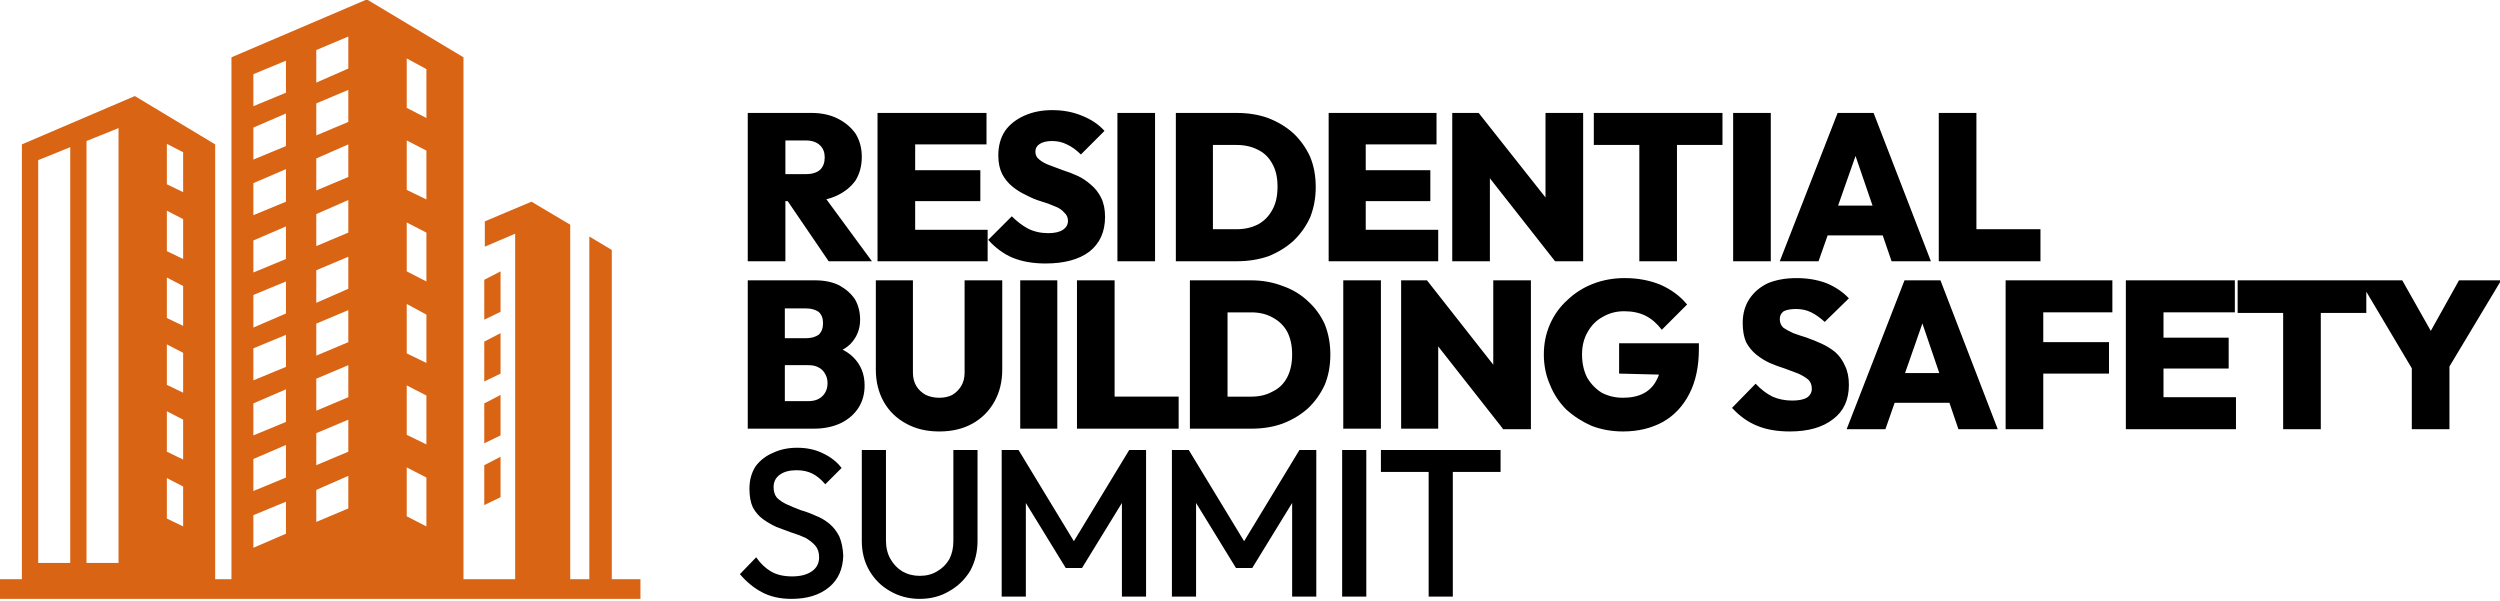
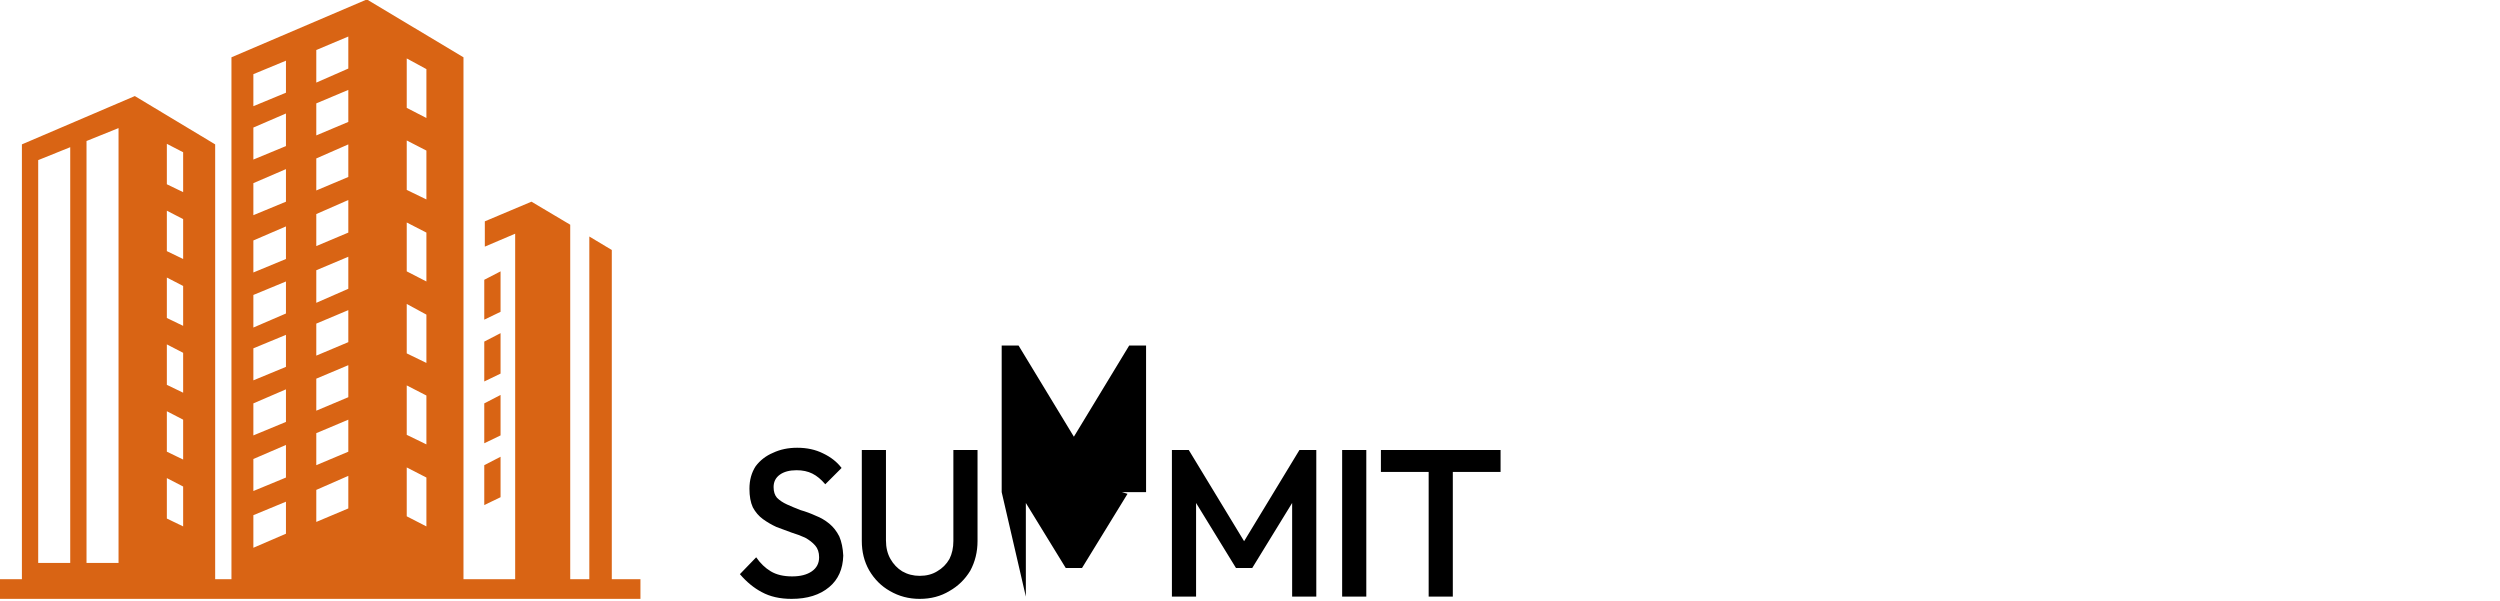
<svg xmlns="http://www.w3.org/2000/svg" version="1.2" viewBox="0 0 445 107" width="445" height="107">
  <title>RBSS Logo</title>
  <style>
		.s0 { fill: #000000 } 
		.s1 { fill: #d96414 } 
	</style>
  <g>
    <g>
      <g>
-         <path class="s0" d="m147.6 104.5q2.4-2 2.5-5.6-0.1-2-0.7-3.4-0.7-1.4-1.8-2.3-1.1-0.9-2.4-1.4-1.3-0.6-2.7-1-1.3-0.5-2.4-1-1.1-0.5-1.8-1.2-0.6-0.7-0.6-1.9 0-1.4 1.1-2.2 1.1-0.8 3-0.8 1.6 0 2.8 0.6 1.2 0.6 2.3 1.9l2.9-2.9q-1.2-1.6-3.3-2.6-2-1-4.6-1-2.4 0-4.3 0.9-1.9 0.8-3.1 2.4-1.1 1.7-1.1 4 0 2 0.6 3.3 0.7 1.3 1.8 2.1 1.1 0.8 2.4 1.4 1.4 0.5 2.7 1 1.3 0.4 2.4 0.9 1.1 0.6 1.8 1.4 0.7 0.8 0.7 2.1 0 1.6-1.3 2.5-1.3 0.9-3.5 0.9-2.3 0-3.8-0.9-1.5-0.9-2.6-2.5l-2.9 3q1.8 2.1 3.9 3.2 2.2 1.2 5.3 1.2 4.2 0 6.7-2.1zm21.4 0.7q2.3-1.3 3.7-3.6 1.3-2.4 1.3-5.3v-16.2h-4.3v16.2q0 1.8-0.7 3.2-0.8 1.4-2.2 2.2-1.3 0.8-3.1 0.8-1.7 0-3.1-0.8-1.3-0.8-2.1-2.2-0.8-1.4-0.8-3.3v-16.1h-4.3v16.2q0 2.9 1.3 5.2 1.4 2.4 3.7 3.7 2.4 1.4 5.3 1.4 3 0 5.3-1.4zm13.6 1v-18.6l-1 0.3 8.1 13.2h2.9l8.1-13.2-1-0.3v18.6h4.3v-26.1h-3l-10.8 17.8h1.9l-10.8-17.8h-3v26.1zm30.3 0v-18.6l-1 0.3 8.1 13.2h2.9l8.1-13.2-1-0.3v18.6h4.3v-26.1h-3l-10.8 17.8h1.9l-10.8-17.8h-3v26.1zm30.3 0v-26.1h-4.3v26.1zm15.4 0v-25.4h-4.3v25.4zm8.5-22.2v-3.9h-21.3v3.9z" />
-         <path class="s0" d="m144.9 76.3q2.7 0 4.8-1 2-1 3.1-2.7 1.1-1.7 1.1-4 0-3-2-5-2-2-5.8-2.4v2.2q3.4-0.4 5.2-2.1 1.8-1.8 1.8-4.4 0-2-0.9-3.6-1-1.5-2.8-2.5-1.8-0.9-4.3-0.9h-6.7v5h5.1q1.3 0 2.2 0.6 0.8 0.7 0.8 2 0 1.4-0.8 2.1-0.9 0.6-2.2 0.6h-5.1v4.8h5.5q1.1 0 1.8 0.4 0.8 0.4 1.2 1.2 0.4 0.7 0.4 1.6 0 1.4-0.9 2.3-0.9 0.9-2.5 0.9h-5.5v4.9h6.5zm-5.2 0v-26.4h-6.6v26.4zm33.4-0.9q2.5-1.4 3.9-3.9 1.4-2.5 1.4-5.7v-15.9h-6.7v16.4q0 1.4-0.6 2.4-0.6 1-1.6 1.6-1 0.5-2.3 0.5-1.3 0-2.4-0.5-1.1-0.6-1.7-1.6-0.6-1-0.6-2.4v-16.4h-6.6v15.9q0 3.2 1.4 5.7 1.4 2.5 4 3.9 2.5 1.4 5.9 1.4 3.4 0 5.9-1.4zm15.1 0.9v-26.4h-6.6v26.4zm10.2 0v-26.4h-6.7v26.4zm11.4 0v-5.7h-12.7v5.7h12.7zm13 0q3 0 5.5-0.9 2.6-1 4.5-2.7 1.9-1.8 3-4.2 1-2.4 1-5.4 0-2.9-1-5.4-1.1-2.4-3-4.1-1.9-1.8-4.5-2.7-2.6-1-5.6-1h-6.7v5.7h6.7q2.2 0 3.8 0.9 1.7 0.9 2.6 2.5 0.9 1.7 0.9 4.1 0 2.4-0.9 4.1-0.9 1.7-2.6 2.5-1.6 0.9-3.8 0.9h-6.4v5.7h6.5zm-4.3 0v-26.4h-6.7v26.4zm27.3 0v-26.4h-6.7v26.4zm10.2 0v-21l-2-5.4h-4.6v26.4zm13.4-6.8l-15.4-19.6-1.9 6.8 15.4 19.6zm3.1 6.9v-26.5h-6.7v20.9l1.7 5.6zm23.5-1.3q3-1.7 4.7-5 1.7-3.3 1.7-8v-1h-14.2v5.4l12 0.3-4.5-2.9q0 2.2-0.8 3.7-0.8 1.6-2.3 2.4-1.5 0.8-3.7 0.8-2.1 0-3.8-0.9-1.6-1-2.6-2.7-0.9-1.8-0.9-4.1 0-2.3 1-4 1-1.8 2.7-2.7 1.7-1 3.8-1 2.2 0 3.8 0.8 1.6 0.8 2.9 2.5l4.5-4.5q-1.8-2.2-4.7-3.5-2.9-1.2-6.4-1.2-3 0-5.6 1-2.6 1-4.6 2.9-2 1.8-3.1 4.3-1.1 2.5-1.1 5.4 0 2.9 1.1 5.4 1 2.5 2.9 4.4 2 1.8 4.5 2.9 2.6 1 5.6 1 4 0 7.1-1.7zm30.3-0.5q2.8-2.1 2.8-6.1 0-2-0.7-3.4-0.6-1.4-1.7-2.4-1.1-0.9-2.4-1.5-1.3-0.6-2.7-1.1-1.3-0.4-2.4-0.8-1.1-0.5-1.8-1-0.6-0.6-0.6-1.5 0-0.9 0.7-1.4 0.8-0.4 2.2-0.4 1.5 0 2.7 0.6 1.2 0.6 2.4 1.7l4.3-4.2q-1.6-1.7-4-2.7-2.4-0.9-5.3-0.9-2.9 0-5.1 0.9-2.1 1-3.3 2.8-1.2 1.8-1.2 4.3 0 2 0.6 3.4 0.7 1.3 1.8 2.2 1.1 0.9 2.4 1.5 1.4 0.6 2.7 1 1.3 0.5 2.4 0.9 1.1 0.5 1.8 1.1 0.6 0.6 0.6 1.6 0 1-0.9 1.6-0.9 0.5-2.6 0.5-1.9 0-3.5-0.7-1.6-0.8-3-2.3l-4.2 4.3q2 2.2 4.5 3.2 2.4 1 5.8 1 4.9 0 7.7-2.2zm9.3 1.8l7.8-22.3h-2.4l7.6 22.3h7l-10.2-26.5h-6.4l-10.3 26.5zm14-4.7v-5.3h-14.6v5.3zm14.1 4.7v-26.5h-6.7v26.5zm11.7-9.9v-5.6h-13.1v5.6zm0.6-10.9v-5.7h-13.7v5.7zm9.1 20.8v-26.5h-6.7v26.5zm12.9 0v-5.7h-14.3v5.7zm-1.3-10.8v-5.5h-13v5.5zm1.1-10v-5.7h-14.1v5.7zm15.3 20.8v-26.3h-6.7v26.3zm8.1-20.7v-5.8h-22.9v5.8zm13.8 11.2l10.2-17h-7.5l-7.7 13.8h5.4l-7.8-13.8h-7.6l10.1 17zm1 9.5v-12.2h-6.7v12.2z" />
-         <path class="s0" d="m144.1 35.8q2.8 0 4.9-1 2.1-1 3.3-2.7 1.1-1.8 1.1-4.2 0-2.3-1.1-4.1-1.2-1.7-3.2-2.7-2-1-4.7-1h-6v4.9h5q1.7 0 2.6 0.9 0.8 0.8 0.8 2.1 0 1.4-0.8 2.2-0.9 0.8-2.6 0.8h-5v4.8h5.7zm-4.3 10.7v-26.4h-6.7v26.4zm15.4 0l-9.4-12.8-6 1.5 7.7 11.3zm7.7 0v-26.4h-6.7v26.4zm12.9 0v-5.6h-14.3v5.6zm-1.3-10.7v-5.5h-13v5.5zm1.1-10.1v-5.6h-14.1v5.6zm18.3 19.1q2.8-2.2 2.8-6.2 0-2-0.7-3.4-0.7-1.4-1.8-2.3-1.1-1-2.4-1.6-1.3-0.6-2.6-1-1.3-0.5-2.4-0.9-1.1-0.4-1.8-1-0.7-0.5-0.7-1.4 0-0.9 0.8-1.4 0.8-0.5 2.2-0.5 1.4 0 2.6 0.6 1.3 0.6 2.5 1.8l4.2-4.2q-1.5-1.7-4-2.7-2.4-1-5.3-1-2.8 0-5 1-2.2 1-3.4 2.7-1.2 1.8-1.2 4.4 0 1.9 0.7 3.3 0.7 1.3 1.8 2.2 1.1 0.9 2.4 1.5 1.3 0.7 2.6 1.1 1.4 0.4 2.5 0.9 1.1 0.4 1.7 1.1 0.7 0.6 0.7 1.5 0 1-0.9 1.6-0.9 0.6-2.6 0.6-2 0-3.6-0.8-1.5-0.8-2.9-2.2l-4.2 4.2q2 2.2 4.4 3.2 2.5 1 5.8 1 5 0 7.8-2.1zm11.7 1.7v-26.4h-6.7v26.4zm14.6 0q3 0 5.6-0.9 2.5-1 4.4-2.7 1.9-1.8 3-4.2 1-2.5 1-5.4 0-3-1-5.4-1.1-2.4-3-4.2-1.9-1.7-4.5-2.7-2.5-0.9-5.6-0.9h-6.7v5.7h6.7q2.2 0 3.9 0.9 1.6 0.8 2.5 2.5 0.9 1.6 0.9 4 0 2.5-0.9 4.1-0.9 1.7-2.5 2.6-1.7 0.9-3.9 0.9h-6.4v5.7zm-4.3 0v-26.4h-6.6v26.4zm27.2 0v-26.4h-6.6v26.4zm12.9 0v-5.6h-14.3v5.6zm-1.4-10.7v-5.5h-12.9v5.5zm1.1-10.1v-5.6h-14.1v5.6zm9.5 20.8v-21l-2-5.4h-4.7v26.4zm13.5-6.8l-15.5-19.6-1.8 6.8 15.4 19.6zm3.1 6.8v-26.4h-6.7v20.9l1.7 5.5zm16.7 0v-26.2h-6.7v26.2zm8.1-20.7v-5.7h-22.9v5.7h22.9zm8.6 20.7v-26.4h-6.7v26.4zm8.5 0l7.8-22.2h-2.4l7.6 22.2h7l-10.2-26.4h-6.4l-10.3 26.4zm14-4.6v-5.3h-14.6v5.3zm14.1 4.6v-26.4h-6.7v26.4zm11.4 0v-5.7h-12.8v5.7z" />
+         <path class="s0" d="m147.6 104.5q2.4-2 2.5-5.6-0.1-2-0.7-3.4-0.7-1.4-1.8-2.3-1.1-0.9-2.4-1.4-1.3-0.6-2.7-1-1.3-0.5-2.4-1-1.1-0.5-1.8-1.2-0.6-0.7-0.6-1.9 0-1.4 1.1-2.2 1.1-0.8 3-0.8 1.6 0 2.8 0.6 1.2 0.6 2.3 1.9l2.9-2.9q-1.2-1.6-3.3-2.6-2-1-4.6-1-2.4 0-4.3 0.9-1.9 0.8-3.1 2.4-1.1 1.7-1.1 4 0 2 0.6 3.3 0.7 1.3 1.8 2.1 1.1 0.8 2.4 1.4 1.4 0.5 2.7 1 1.3 0.4 2.4 0.9 1.1 0.6 1.8 1.4 0.7 0.8 0.7 2.1 0 1.6-1.3 2.5-1.3 0.9-3.5 0.9-2.3 0-3.8-0.9-1.5-0.9-2.6-2.5l-2.9 3q1.8 2.1 3.9 3.2 2.2 1.2 5.3 1.2 4.2 0 6.7-2.1zm21.4 0.7q2.3-1.3 3.7-3.6 1.3-2.4 1.3-5.3v-16.2h-4.3v16.2q0 1.8-0.7 3.2-0.8 1.4-2.2 2.2-1.3 0.8-3.1 0.8-1.7 0-3.1-0.8-1.3-0.8-2.1-2.2-0.8-1.4-0.8-3.3v-16.1h-4.3v16.2q0 2.9 1.3 5.2 1.4 2.4 3.7 3.7 2.4 1.4 5.3 1.4 3 0 5.3-1.4zm13.6 1v-18.6l-1 0.3 8.1 13.2h2.9l8.1-13.2-1-0.3h4.3v-26.1h-3l-10.8 17.8h1.9l-10.8-17.8h-3v26.1zm30.3 0v-18.6l-1 0.3 8.1 13.2h2.9l8.1-13.2-1-0.3v18.6h4.3v-26.1h-3l-10.8 17.8h1.9l-10.8-17.8h-3v26.1zm30.3 0v-26.1h-4.3v26.1zm15.4 0v-25.4h-4.3v25.4zm8.5-22.2v-3.9h-21.3v3.9z" />
        <path class="s1" d="m114 103.1h-5.1v-58.6l-4-2.4v61h-3.3-0.1v-63.1l-6.9-4.1-8.3 3.5v4.5l5.4-2.3v61.5h-9.2v-92.9l-17.2-10.3-24.1 10.3v92.9h-2.9v-77.4l-14.3-8.6-20.1 8.6v77.4h-3.9v3.5h114zm-101.5-2.9h-5.7v-71.7l5.7-2.3zm8.6 0h-5.7v-75.1l5.7-2.3zm11.5-66l-2.9-1.4v-7.2l2.9 1.5zm0 11.9l-2.9-1.4v-7.2l2.9 1.5zm0 11.9l-2.9-1.4v-7.2l2.9 1.5zm0 11.9l-2.9-1.4v-7.2l2.9 1.5zm0 11.9l-2.9-1.4v-7.2l2.9 1.5zm0 11.9l-2.9-1.4v-7.2l2.9 1.5zm18.3-77.2l-5.8 2.4v-5.7l5.8-2.4zm0 9.5l-5.8 2.4v-5.7l5.8-2.5zm0 9.9l-5.8 2.4v-5.7l5.8-2.5zm0 10.2l-5.8 2.4v-5.7l5.8-2.5zm0 9.7l-5.8 2.5v-5.8l5.8-2.4zm0 9.5l-5.8 2.4v-5.7l5.8-2.4zm0 9.8l-5.8 2.4v-5.7l5.8-2.5zm0 9.9l-5.8 2.4v-5.7l5.8-2.5zm0 10l-5.8 2.5v-5.8l5.8-2.4zm11.1-82.8l-5.7 2.5v-5.8l5.7-2.4zm0 9.5l-5.7 2.4v-5.7l5.7-2.4zm0 9.8l-5.7 2.4v-5.7l5.7-2.5zm0 9.9l-5.7 2.4v-5.7l5.7-2.5zm0 10l-5.7 2.5v-5.8l5.7-2.4zm0 9.5l-5.7 2.4v-5.7l5.7-2.4zm0 9.8l-5.7 2.4v-5.7l5.7-2.4zm0 9.7l-5.7 2.4v-5.7l5.7-2.4zm0 10.1l-5.7 2.4v-5.7l5.7-2.5zm13.9-69.5l-3.5-1.8v-8.8l3.5 1.9zm0 14.5l-3.5-1.7v-8.8l3.5 1.8zm0 14.6l-3.5-1.8v-8.7l3.5 1.8zm0 14.5l-3.5-1.7v-8.8l3.5 1.9zm0 14.5l-3.5-1.7v-8.8l3.5 1.8zm0 14.6l-3.5-1.8v-8.7l3.5 1.8zm10.3-36.8l2.9-1.4v-7.2l-2.9 1.5zm0 11l2.9-1.4v-7.2l-2.9 1.5zm2.9 13.4l-2.9 1.5v7.1l2.9-1.4zm-2.9-2.4l2.9-1.4v-7.2l-2.9 1.5z" />
      </g>
    </g>
  </g>
</svg>